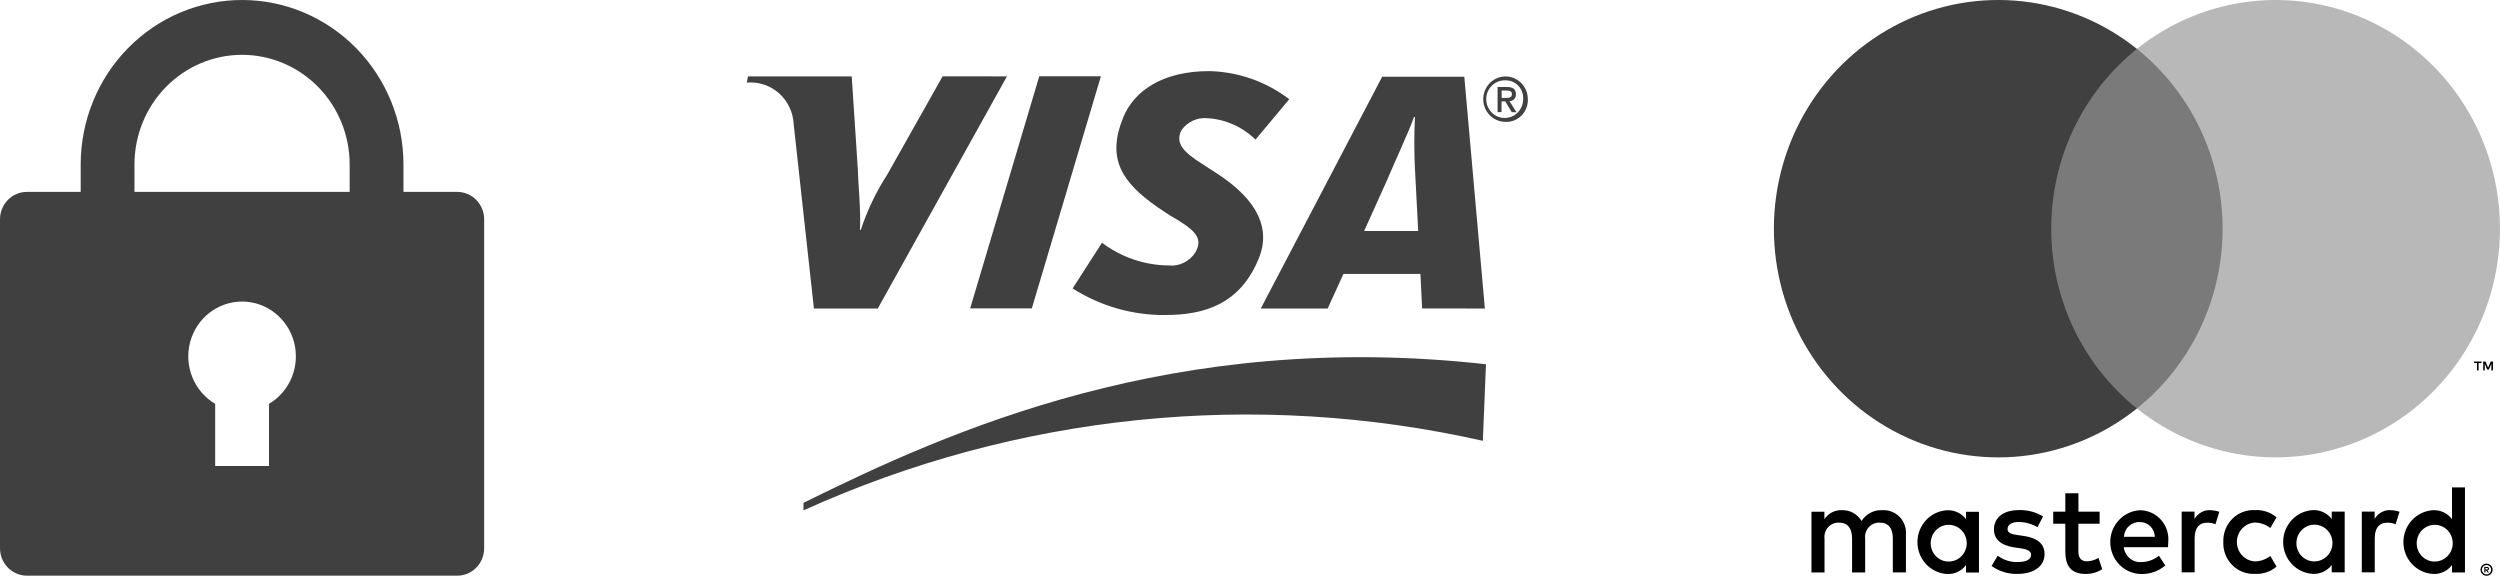
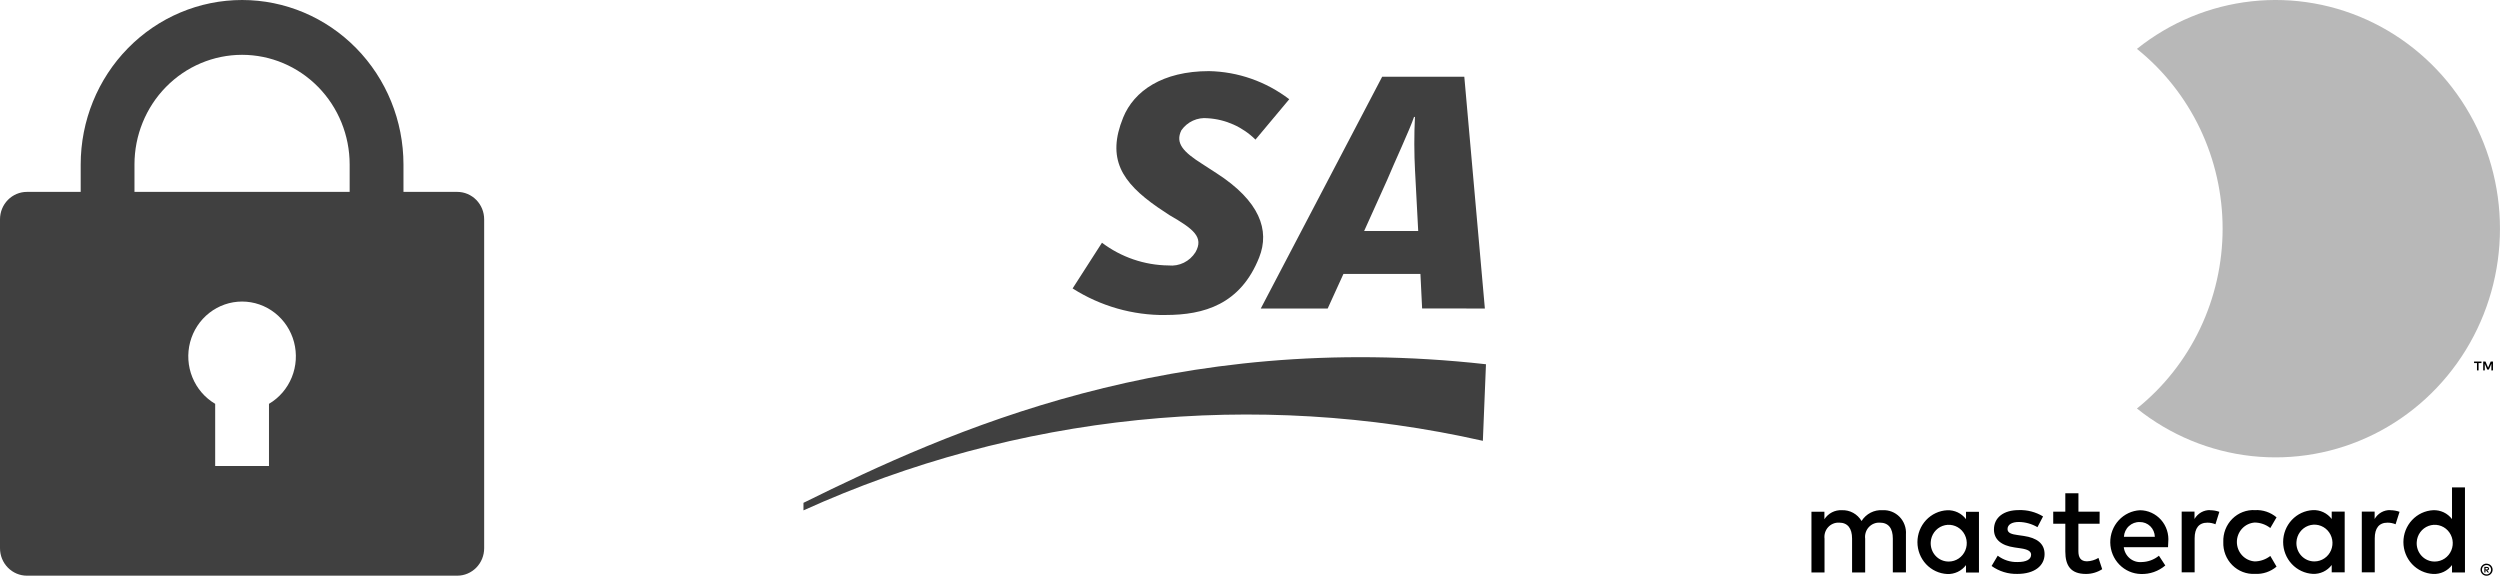
<svg xmlns="http://www.w3.org/2000/svg" width="152" height="35" viewBox="0 0 152 35" fill="none">
  <path d="M24.531 11.667H27.801C28.235 11.667 28.651 11.843 28.958 12.155C29.265 12.468 29.437 12.892 29.437 13.334V33.333C29.437 33.776 29.265 34.2 28.958 34.512C28.651 34.825 28.235 35.001 27.801 35.001H1.636C1.202 35.001 0.786 34.825 0.479 34.512C0.172 34.2 0 33.776 0 33.333V13.334C0 12.892 0.172 12.468 0.479 12.155C0.786 11.843 1.202 11.667 1.636 11.667H4.906V10C4.906 7.348 5.94 4.804 7.78 2.929C9.62 1.054 12.116 0 14.719 0C17.321 0 19.817 1.054 21.657 2.929C23.497 4.804 24.531 7.348 24.531 10V11.667ZM13.083 24.553V28.333H16.354V24.553C16.977 24.187 17.465 23.62 17.74 22.942C18.016 22.265 18.064 21.513 17.878 20.804C17.691 20.095 17.281 19.469 16.709 19.023C16.138 18.576 15.438 18.334 14.719 18.334C13.998 18.334 13.299 18.576 12.727 19.023C12.156 19.469 11.746 20.095 11.559 20.804C11.373 21.513 11.421 22.265 11.697 22.942C11.972 23.62 12.46 24.187 13.083 24.553ZM21.259 11.667V10C21.259 8.232 20.57 6.536 19.343 5.286C18.116 4.036 16.452 3.333 14.717 3.333C12.983 3.333 11.319 4.036 10.092 5.286C8.865 6.536 8.176 8.232 8.176 10V11.667H21.259Z" fill="#404040" />
  <path d="M115.881 34.802V32.488C115.895 32.293 115.867 32.097 115.8 31.914C115.734 31.731 115.629 31.564 115.495 31.425C115.36 31.287 115.197 31.179 115.018 31.109C114.839 31.039 114.648 31.009 114.456 31.02C114.206 31.003 113.956 31.056 113.732 31.171C113.508 31.287 113.318 31.461 113.183 31.677C113.06 31.468 112.883 31.297 112.673 31.181C112.462 31.065 112.224 31.01 111.985 31.02C111.777 31.009 111.569 31.054 111.383 31.15C111.197 31.246 111.039 31.39 110.924 31.568V31.113H110.136V34.805H110.931V32.758C110.915 32.632 110.926 32.503 110.963 32.382C111.001 32.26 111.064 32.149 111.149 32.055C111.233 31.962 111.337 31.888 111.453 31.84C111.568 31.792 111.693 31.77 111.818 31.776C112.341 31.776 112.606 32.124 112.606 32.749V34.804H113.402V32.758C113.385 32.632 113.396 32.503 113.434 32.382C113.471 32.26 113.534 32.149 113.619 32.055C113.704 31.962 113.807 31.888 113.923 31.84C114.039 31.792 114.163 31.77 114.288 31.776C114.826 31.776 115.084 32.124 115.084 32.749V34.804L115.881 34.802ZM127.658 31.11H126.369V29.991H125.571V31.111H124.836V31.845H125.571V33.529C125.571 34.386 125.897 34.896 126.829 34.896C127.178 34.896 127.519 34.796 127.814 34.607L127.587 33.92C127.375 34.048 127.136 34.12 126.89 34.128C126.495 34.128 126.366 33.881 126.366 33.51V31.842H127.655L127.658 31.11ZM134.381 31.014C134.189 31.008 133.999 31.055 133.831 31.15C133.663 31.245 133.523 31.384 133.426 31.553V31.106H132.646V34.798H133.434V32.728C133.434 32.117 133.691 31.778 134.207 31.778C134.375 31.777 134.543 31.81 134.699 31.875L134.937 31.119C134.757 31.054 134.567 31.022 134.376 31.022L134.381 31.014ZM124.218 31.399C123.772 31.129 123.259 30.995 122.74 31.014C121.823 31.014 121.232 31.461 121.232 32.195C121.232 32.797 121.672 33.167 122.483 33.284L122.855 33.338C123.287 33.4 123.491 33.516 123.491 33.724C123.491 34.013 123.208 34.172 122.665 34.172C122.233 34.185 121.809 34.049 121.461 33.786L121.089 34.412C121.548 34.74 122.098 34.909 122.658 34.894C123.704 34.894 124.31 34.392 124.31 33.69C124.31 33.041 123.837 32.701 123.044 32.585L122.672 32.531C122.331 32.485 122.058 32.416 122.058 32.169C122.058 31.899 122.315 31.736 122.748 31.736C123.145 31.742 123.533 31.85 123.877 32.052L124.218 31.399ZM145.332 31.014C145.14 31.008 144.95 31.055 144.782 31.15C144.614 31.245 144.475 31.384 144.378 31.553V31.106H143.597V34.798H144.385V32.728C144.385 32.117 144.643 31.778 145.158 31.778C145.327 31.777 145.495 31.81 145.651 31.875L145.893 31.118C145.713 31.053 145.523 31.021 145.332 31.021V31.014ZM135.177 32.953C135.167 33.213 135.21 33.472 135.303 33.714C135.397 33.957 135.54 34.176 135.722 34.359C135.904 34.541 136.121 34.683 136.361 34.775C136.6 34.867 136.855 34.906 137.11 34.892C137.583 34.916 138.049 34.759 138.414 34.451L138.035 33.802C137.763 34.013 137.431 34.13 137.089 34.134C136.795 34.114 136.518 33.982 136.316 33.762C136.114 33.543 136.002 33.253 136.002 32.952C136.002 32.651 136.114 32.361 136.316 32.142C136.518 31.922 136.795 31.79 137.089 31.77C137.431 31.775 137.763 31.891 138.035 32.103L138.414 31.454C138.048 31.147 137.583 30.99 137.11 31.015C136.855 31 136.6 31.039 136.361 31.131C136.121 31.223 135.904 31.365 135.722 31.547C135.54 31.73 135.397 31.949 135.303 32.192C135.21 32.434 135.167 32.693 135.177 32.953V32.953ZM142.557 32.953V31.107H141.768V31.554C141.634 31.378 141.46 31.237 141.261 31.143C141.062 31.049 140.844 31.005 140.625 31.015C140.137 31.039 139.677 31.254 139.34 31.615C139.003 31.976 138.815 32.455 138.815 32.953C138.815 33.451 139.003 33.93 139.34 34.291C139.677 34.652 140.137 34.867 140.625 34.892C140.844 34.901 141.062 34.857 141.261 34.763C141.46 34.669 141.634 34.527 141.768 34.351V34.799H142.557V32.953ZM139.624 32.953C139.636 32.735 139.71 32.525 139.838 32.35C139.965 32.175 140.14 32.042 140.341 31.967C140.542 31.892 140.76 31.878 140.969 31.928C141.177 31.978 141.367 32.089 141.514 32.247C141.661 32.405 141.76 32.604 141.798 32.819C141.836 33.033 141.811 33.255 141.727 33.455C141.643 33.656 141.503 33.827 141.324 33.947C141.146 34.068 140.937 34.133 140.723 34.134C140.573 34.136 140.424 34.106 140.286 34.047C140.148 33.987 140.023 33.899 139.92 33.788C139.816 33.677 139.737 33.546 139.686 33.402C139.635 33.258 139.614 33.105 139.624 32.953ZM130.112 31.022C129.62 31.047 129.156 31.266 128.819 31.633C128.481 31.999 128.297 32.484 128.304 32.987C128.311 33.489 128.508 33.969 128.856 34.326C129.203 34.683 129.672 34.888 130.165 34.899C130.706 34.918 131.234 34.734 131.65 34.381L131.263 33.788C130.964 34.032 130.593 34.167 130.209 34.173C129.949 34.196 129.69 34.114 129.488 33.945C129.286 33.776 129.156 33.534 129.126 33.27H131.815C131.822 33.173 131.83 33.069 131.83 32.961C131.853 32.717 131.826 32.47 131.75 32.236C131.674 32.003 131.552 31.788 131.39 31.606C131.228 31.424 131.031 31.277 130.811 31.177C130.591 31.076 130.353 31.024 130.112 31.022ZM130.097 31.741C130.335 31.736 130.565 31.828 130.737 31.995C130.909 32.163 131.008 32.394 131.014 32.636H129.134C129.148 32.389 129.256 32.156 129.436 31.989C129.616 31.821 129.853 31.732 130.096 31.741H130.097ZM149.87 32.961V29.632H149.082V31.56C148.947 31.384 148.773 31.242 148.574 31.148C148.374 31.055 148.156 31.011 147.937 31.02C147.449 31.045 146.989 31.26 146.652 31.621C146.315 31.982 146.127 32.461 146.127 32.959C146.127 33.457 146.315 33.936 146.652 34.297C146.989 34.657 147.449 34.872 147.937 34.897C148.156 34.907 148.375 34.863 148.574 34.769C148.773 34.675 148.947 34.533 149.082 34.356V34.805H149.87V32.961ZM146.937 32.961C146.949 32.743 147.023 32.534 147.151 32.359C147.279 32.184 147.454 32.05 147.655 31.976C147.855 31.901 148.074 31.887 148.282 31.937C148.49 31.987 148.68 32.097 148.827 32.256C148.974 32.414 149.073 32.613 149.111 32.827C149.149 33.042 149.124 33.263 149.04 33.464C148.956 33.664 148.816 33.836 148.638 33.956C148.459 34.077 148.25 34.141 148.036 34.142C147.886 34.144 147.737 34.115 147.599 34.055C147.461 33.996 147.336 33.908 147.233 33.797C147.13 33.686 147.05 33.554 146.999 33.411C146.948 33.267 146.927 33.114 146.937 32.961ZM120.321 32.961V31.116H119.533V31.563C119.398 31.387 119.224 31.245 119.025 31.151C118.826 31.058 118.608 31.014 118.389 31.023C117.901 31.048 117.441 31.263 117.104 31.624C116.768 31.985 116.58 32.464 116.58 32.962C116.58 33.46 116.768 33.939 117.104 34.3C117.441 34.66 117.901 34.875 118.389 34.9C118.608 34.91 118.827 34.865 119.026 34.771C119.225 34.677 119.399 34.536 119.533 34.359V34.808H120.321V32.961ZM117.388 32.961C117.4 32.743 117.475 32.534 117.602 32.359C117.73 32.184 117.905 32.05 118.106 31.976C118.307 31.901 118.525 31.887 118.733 31.937C118.942 31.987 119.131 32.097 119.279 32.256C119.426 32.414 119.524 32.613 119.562 32.827C119.6 33.042 119.575 33.263 119.491 33.464C119.407 33.664 119.267 33.836 119.089 33.956C118.911 34.077 118.702 34.141 118.488 34.142C118.337 34.144 118.188 34.114 118.05 34.055C117.911 33.995 117.786 33.907 117.683 33.795C117.58 33.684 117.5 33.551 117.45 33.407C117.399 33.263 117.379 33.109 117.389 32.956L117.388 32.961ZM151.184 34.273C151.233 34.272 151.281 34.282 151.327 34.301C151.414 34.337 151.484 34.407 151.521 34.494C151.541 34.54 151.551 34.589 151.551 34.639C151.551 34.689 151.541 34.738 151.521 34.783C151.483 34.871 151.413 34.94 151.327 34.976C151.281 34.996 151.233 35.006 151.184 35.005C151.134 35.006 151.085 34.996 151.039 34.976C150.995 34.958 150.956 34.931 150.923 34.897C150.889 34.864 150.863 34.824 150.844 34.781C150.825 34.735 150.814 34.686 150.814 34.636C150.814 34.586 150.825 34.537 150.844 34.491C150.863 34.448 150.889 34.408 150.923 34.375C150.956 34.341 150.995 34.315 151.039 34.297C151.085 34.277 151.135 34.267 151.186 34.267L151.184 34.273ZM151.184 34.925C151.221 34.925 151.258 34.917 151.293 34.902C151.342 34.879 151.384 34.842 151.414 34.795C151.443 34.749 151.459 34.694 151.459 34.639C151.459 34.583 151.443 34.529 151.414 34.482C151.384 34.436 151.342 34.399 151.293 34.376C151.258 34.361 151.221 34.353 151.184 34.353C151.146 34.353 151.108 34.361 151.073 34.376C151.039 34.389 151.009 34.41 150.983 34.436C150.958 34.462 150.937 34.493 150.924 34.527C150.902 34.58 150.896 34.637 150.907 34.693C150.917 34.749 150.944 34.801 150.983 34.841C151.009 34.867 151.039 34.888 151.073 34.902C151.109 34.916 151.147 34.922 151.186 34.92L151.184 34.925ZM151.205 34.467C151.238 34.466 151.272 34.476 151.299 34.496C151.311 34.506 151.32 34.518 151.326 34.532C151.332 34.545 151.335 34.56 151.334 34.575C151.334 34.588 151.332 34.601 151.327 34.613C151.323 34.625 151.316 34.636 151.307 34.645C151.285 34.665 151.257 34.676 151.227 34.678L151.337 34.807H151.251L151.15 34.678H151.118V34.807H151.047V34.465L151.205 34.467ZM151.121 34.532V34.623H151.204C151.22 34.623 151.235 34.619 151.249 34.611C151.255 34.607 151.259 34.602 151.262 34.596C151.265 34.59 151.266 34.583 151.266 34.576C151.266 34.569 151.265 34.563 151.262 34.557C151.259 34.551 151.255 34.546 151.249 34.542C151.235 34.534 151.22 34.53 151.204 34.531L151.121 34.532Z" fill="black" />
-   <path d="M135.894 2.973H123.956V24.837H135.894V2.973Z" fill="#7A7A7A" />
-   <path d="M124.715 13.905C124.713 11.799 125.181 9.721 126.084 7.827C126.987 5.933 128.301 4.273 129.926 2.973C127.913 1.36 125.496 0.358 122.951 0.079C120.405 -0.199 117.834 0.258 115.532 1.398C113.229 2.539 111.288 4.316 109.93 6.528C108.572 8.739 107.852 11.296 107.852 13.905C107.852 16.514 108.572 19.07 109.93 21.281C111.288 23.493 113.229 25.27 115.532 26.411C117.834 27.551 120.405 28.008 122.951 27.73C125.496 27.451 127.913 26.449 129.926 24.837C128.301 23.536 126.987 21.876 126.084 19.983C125.181 18.089 124.713 16.01 124.715 13.905Z" fill="#404040" />
  <path d="M150.697 22.52V22.073H150.874V21.981H150.423V22.073H150.6V22.52H150.697ZM151.573 22.52V21.98H151.435L151.276 22.352L151.117 21.98H150.979V22.52H151.074V22.116L151.223 22.467H151.324L151.476 22.116V22.524L151.573 22.52Z" fill="black" />
  <path d="M151.998 13.904C151.998 16.513 151.278 19.069 149.92 21.281C148.562 23.492 146.621 25.27 144.318 26.41C142.016 27.55 139.445 28.007 136.9 27.729C134.355 27.451 131.937 26.448 129.925 24.836C131.549 23.535 132.861 21.875 133.764 19.981C134.666 18.087 135.135 16.009 135.135 13.904C135.135 11.799 134.666 9.721 133.764 7.827C132.861 5.934 131.549 4.274 129.925 2.972C131.937 1.36 134.355 0.358 136.9 0.079C139.445 -0.199 142.016 0.258 144.318 1.398C146.621 2.539 148.562 4.316 149.92 6.528C151.278 8.739 151.998 11.295 151.998 13.904Z" fill="#B8B8B8" />
-   <path fill-rule="evenodd" clip-rule="evenodd" d="M58.986 18.752L63.188 4.635H66.936L62.735 18.752H58.986Z" fill="#404040" />
-   <path fill-rule="evenodd" clip-rule="evenodd" d="M57.311 4.64L53.939 10.624C53.266 11.666 52.727 12.792 52.337 13.974H52.286C52.346 12.72 52.174 11.178 52.157 10.31L51.785 4.644H45.474L45.409 5.024C45.76 4.992 46.114 5.033 46.45 5.144C46.785 5.255 47.095 5.433 47.361 5.669C47.627 5.905 47.843 6.194 47.997 6.517C48.151 6.841 48.239 7.193 48.256 7.552L49.486 18.758H53.369L61.222 4.644L57.311 4.64Z" fill="#404040" />
  <path fill-rule="evenodd" clip-rule="evenodd" d="M86.465 18.754L86.362 16.655H81.681L80.723 18.758H76.655L84.035 4.667H89.03L90.28 18.758L86.465 18.754ZM86.036 10.426C85.978 9.321 85.975 8.214 86.029 7.109H85.973C85.745 7.81 84.765 9.915 84.335 10.95L82.94 14.045H86.227L86.037 10.426H86.036Z" fill="#404040" />
  <path fill-rule="evenodd" clip-rule="evenodd" d="M70.871 19.154C68.873 19.176 66.91 18.614 65.215 17.537L67 14.758C68.172 15.64 69.587 16.124 71.044 16.139C71.363 16.173 71.686 16.116 71.976 15.974C72.266 15.832 72.511 15.611 72.685 15.335C73.206 14.417 72.565 13.923 71.1 13.078L70.377 12.596C68.206 11.084 67.268 9.648 68.29 7.143C68.943 5.539 70.668 4.324 73.513 4.324C75.273 4.359 76.978 4.957 78.386 6.034L76.333 8.488C75.548 7.714 74.517 7.254 73.428 7.189C73.121 7.156 72.812 7.207 72.531 7.335C72.25 7.463 72.008 7.665 71.828 7.92C71.437 8.708 71.954 9.245 73.095 9.967L73.955 10.524C76.59 12.218 77.218 13.995 76.557 15.654C75.422 18.513 73.197 19.151 70.87 19.151L70.871 19.154Z" fill="#404040" />
  <path fill-rule="evenodd" clip-rule="evenodd" d="M48.851 31.031C61.822 25.158 76.299 23.676 90.158 26.802L90.347 22.146C71.341 20.031 57.708 26.196 48.851 30.572V31.031Z" fill="#404040" />
-   <path fill-rule="evenodd" clip-rule="evenodd" d="M91.3 6.819H91.053V5.289H91.621C91.983 5.289 92.168 5.418 92.168 5.729C92.172 5.783 92.164 5.837 92.146 5.889C92.128 5.94 92.1 5.986 92.063 6.026C92.026 6.065 91.981 6.096 91.932 6.117C91.883 6.137 91.83 6.148 91.777 6.146L92.197 6.821H91.913L91.525 6.167H91.292V6.821L91.3 6.819ZM91.576 5.952C91.765 5.952 91.924 5.933 91.924 5.712C91.924 5.526 91.746 5.505 91.598 5.505H91.301V5.953L91.576 5.952ZM91.569 7.411C91.299 7.418 91.034 7.342 90.806 7.194C90.579 7.047 90.4 6.833 90.292 6.581C90.185 6.329 90.153 6.05 90.202 5.78C90.251 5.509 90.377 5.26 90.566 5.063C90.754 4.867 90.996 4.732 91.26 4.676C91.524 4.619 91.798 4.645 92.048 4.749C92.298 4.852 92.511 5.029 92.662 5.257C92.812 5.485 92.893 5.754 92.893 6.029C92.9 6.209 92.871 6.39 92.807 6.558C92.743 6.727 92.647 6.881 92.523 7.01C92.399 7.14 92.25 7.242 92.086 7.311C91.922 7.38 91.746 7.414 91.569 7.411ZM91.569 4.886C91.343 4.869 91.118 4.922 90.923 5.037C90.727 5.152 90.57 5.325 90.472 5.532C90.374 5.739 90.34 5.972 90.374 6.2C90.408 6.427 90.508 6.639 90.662 6.808C90.815 6.976 91.015 7.094 91.235 7.145C91.456 7.196 91.686 7.179 91.896 7.095C92.106 7.011 92.287 6.864 92.414 6.674C92.541 6.484 92.609 6.259 92.609 6.029C92.618 5.883 92.599 5.737 92.55 5.6C92.502 5.462 92.428 5.336 92.33 5.229C92.233 5.122 92.115 5.037 91.984 4.978C91.853 4.919 91.712 4.888 91.569 4.886Z" fill="#404040" />
</svg>